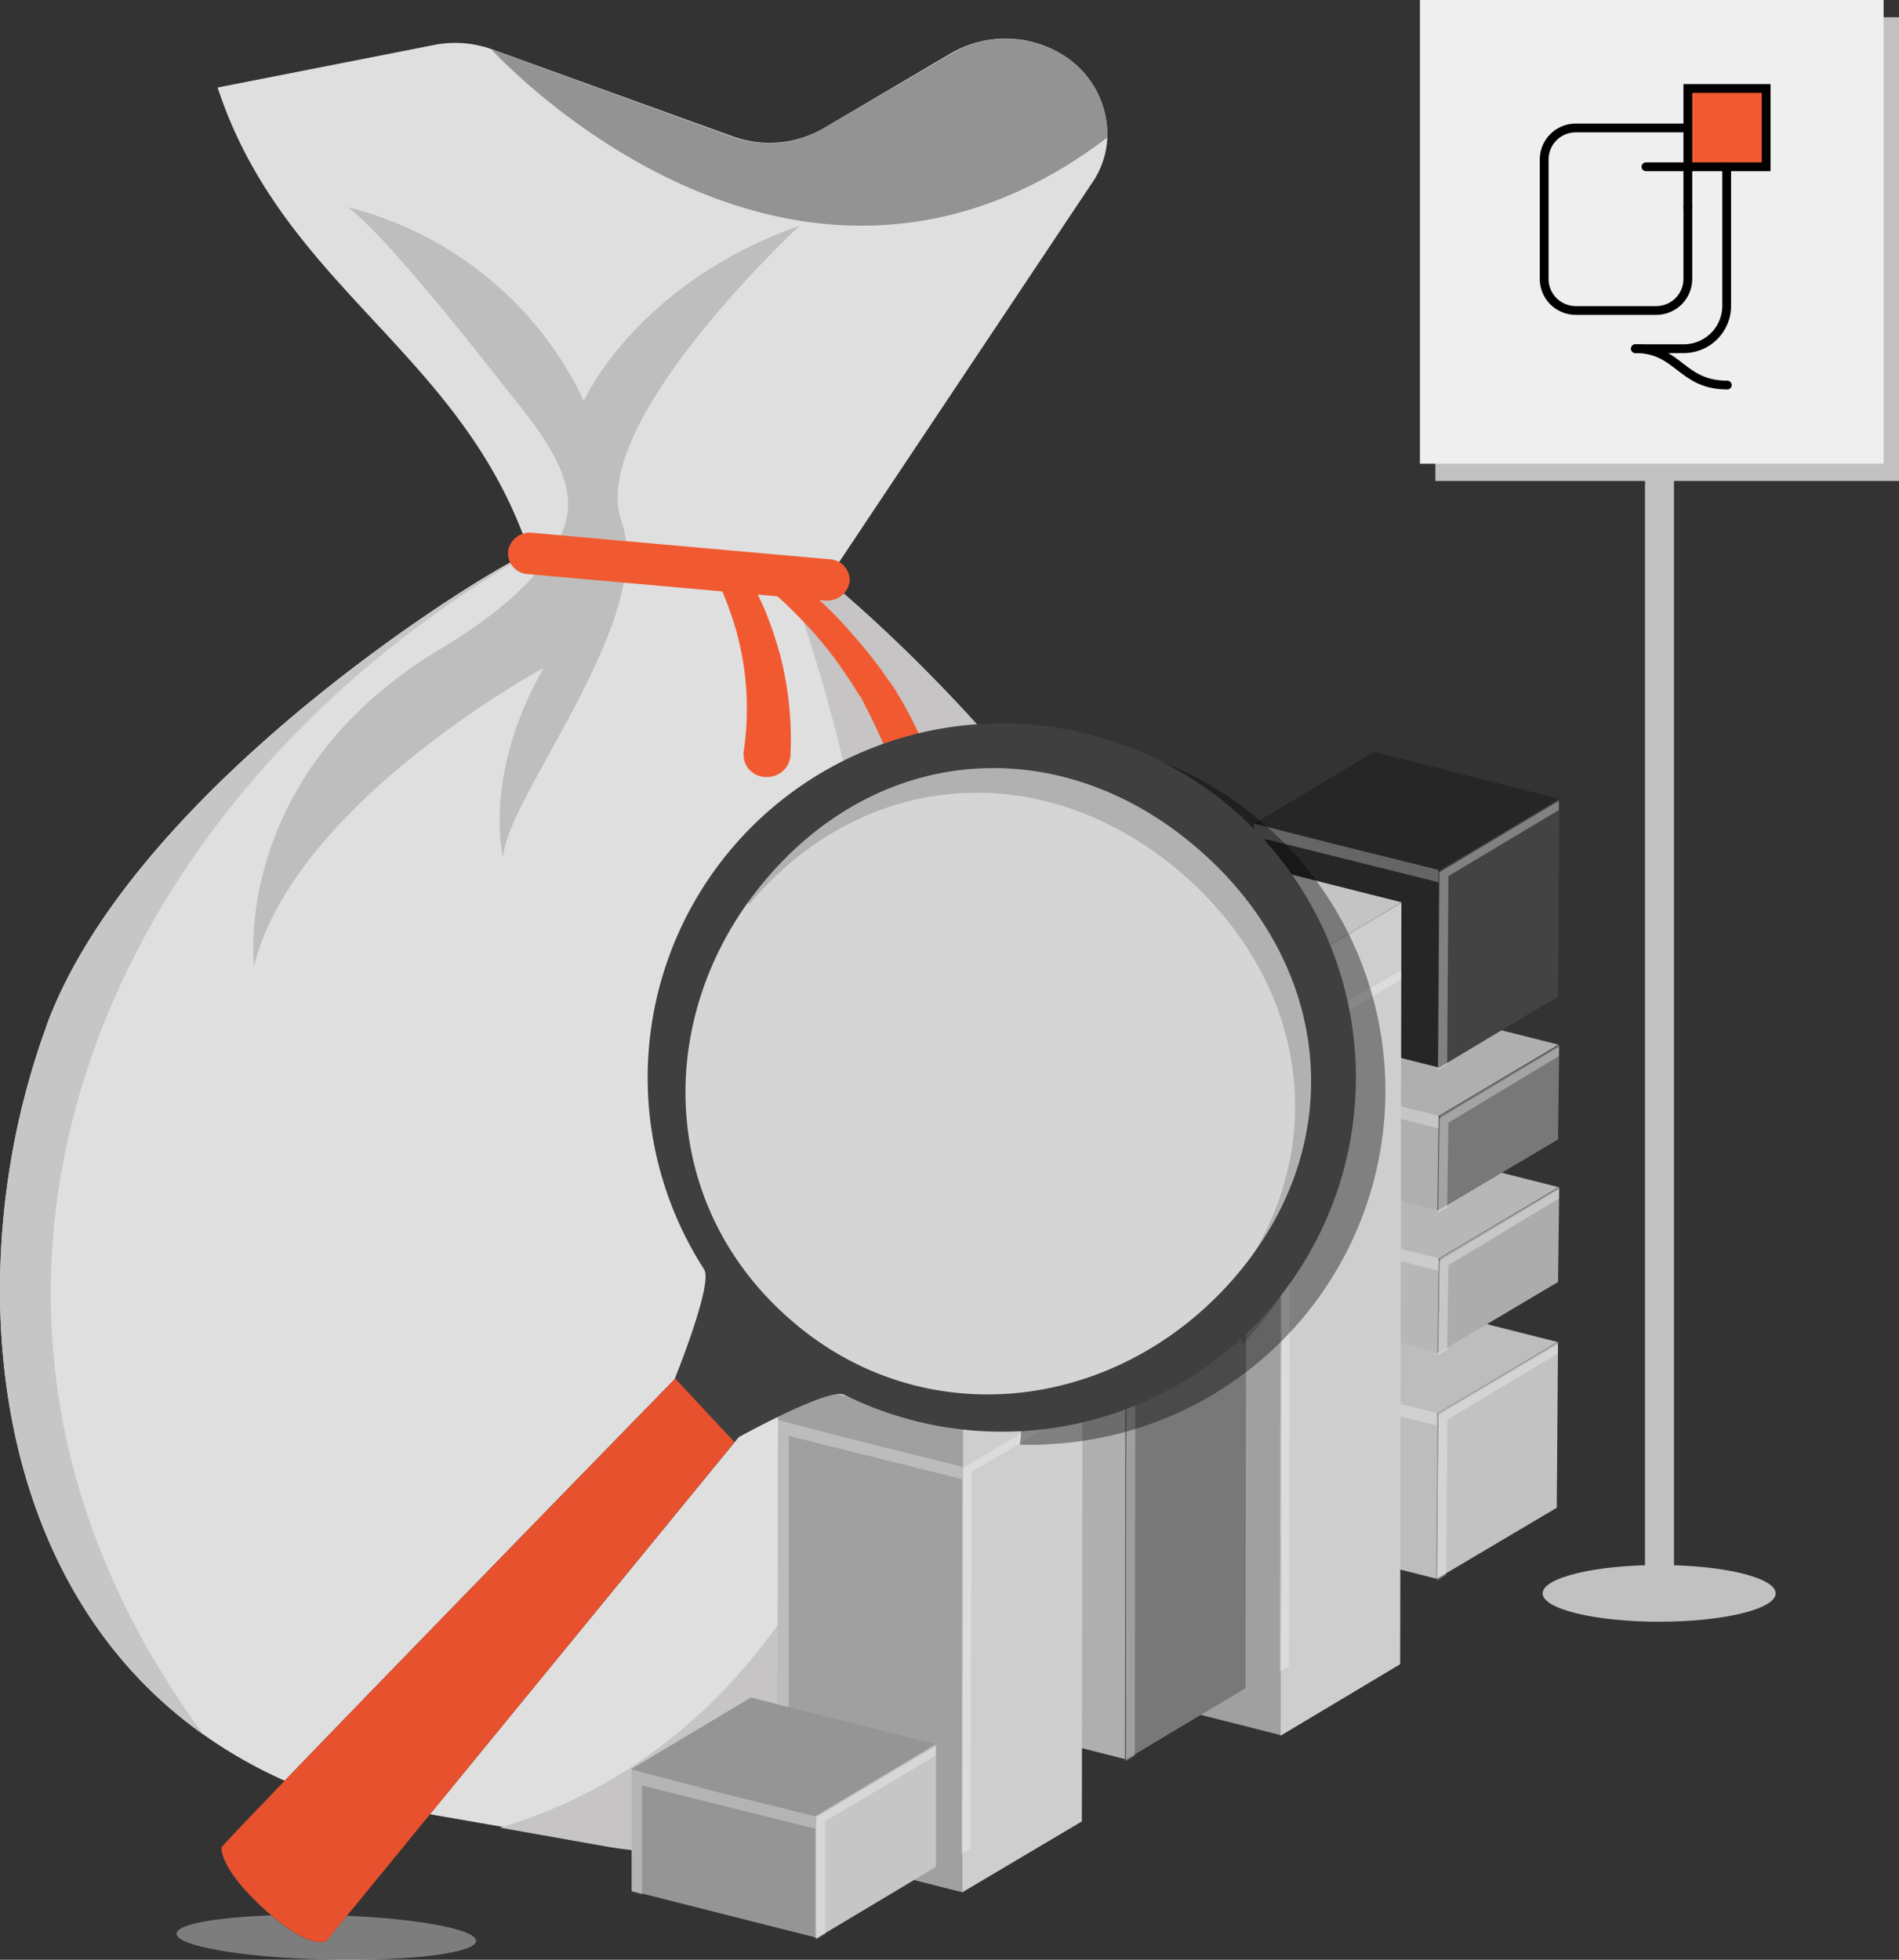
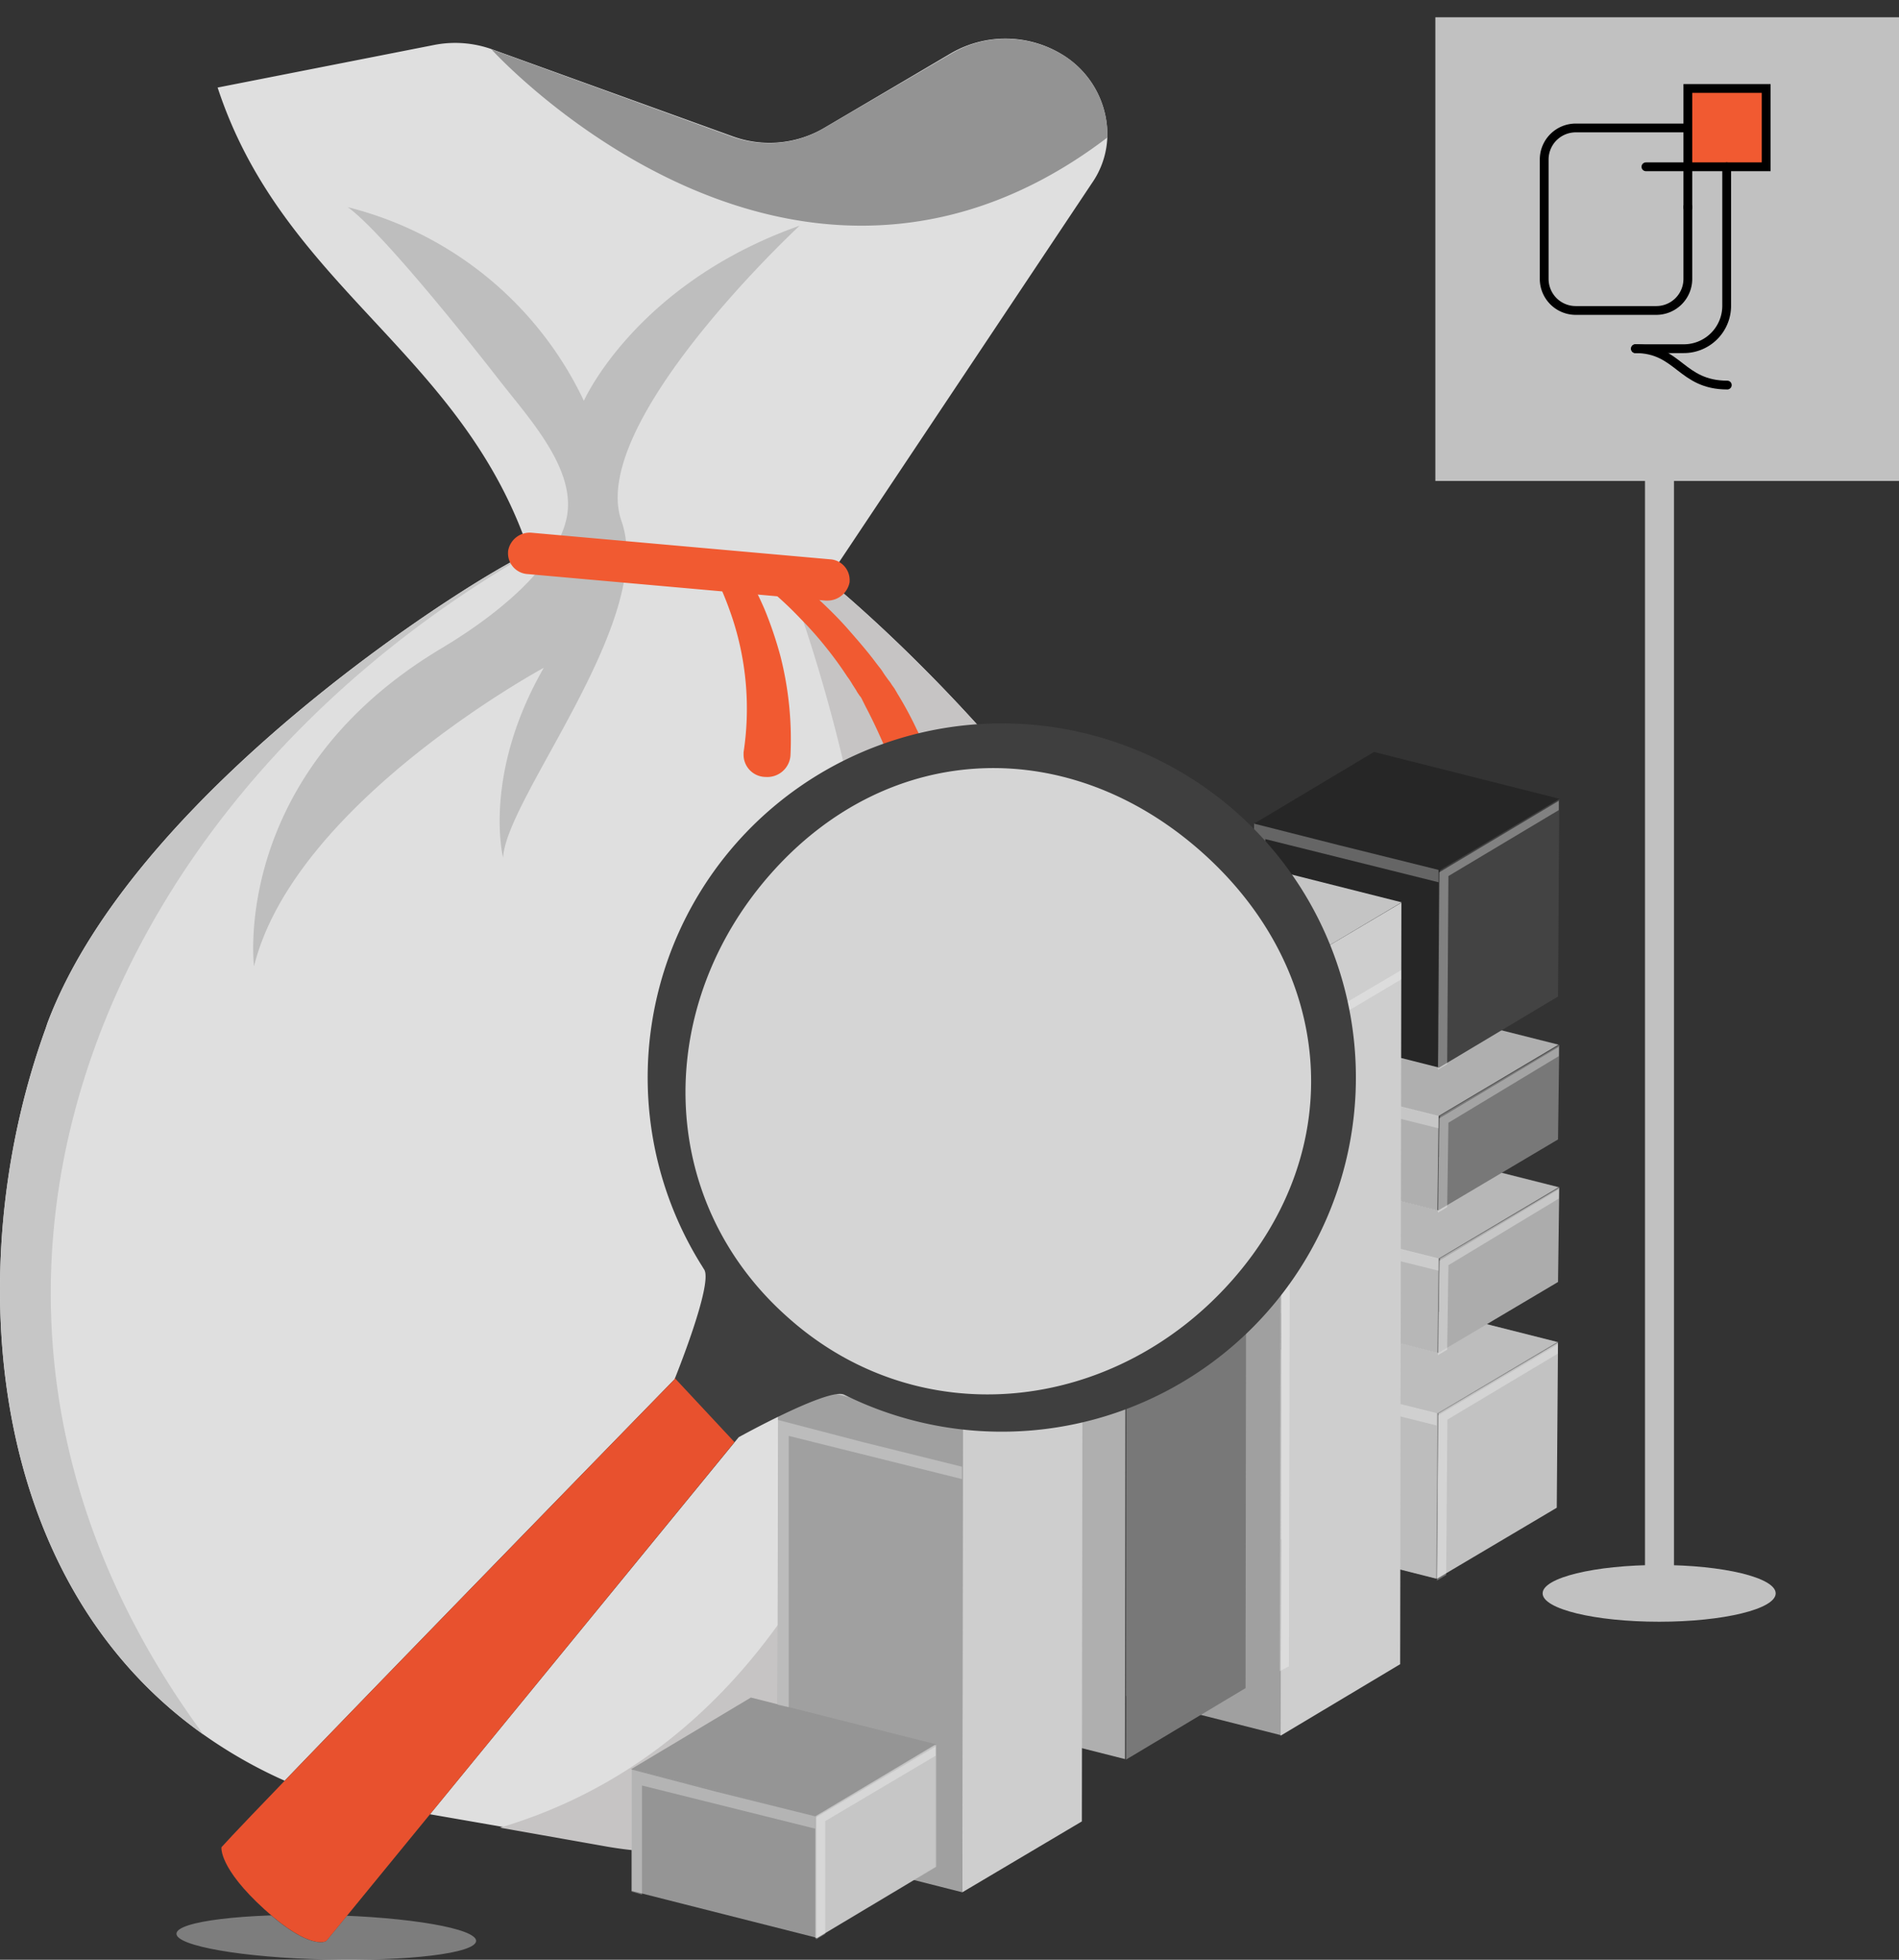
<svg xmlns="http://www.w3.org/2000/svg" xmlns:xlink="http://www.w3.org/1999/xlink" width="276.668" height="285.488" viewBox="0 0 276.668 285.488">
  <rect x="0" y="0" width="276.668" height="285.488" fill="#333333" stroke="none" />
  <defs>
    <linearGradient id="linear-gradient" x1="-7.869" y1="16.164" x2="-7.848" y2="16.164" gradientUnits="objectBoundingBox">
      <stop offset="0.135" stop-color="#fff" />
      <stop offset="0.681" stop-color="#c7c7c7" />
    </linearGradient>
    <linearGradient id="linear-gradient-2" x1="-12.812" y1="8.895" x2="-12.779" y2="8.895" xlink:href="#linear-gradient" />
    <linearGradient id="linear-gradient-3" x1="-7.873" y1="17.471" x2="-7.853" y2="17.471" xlink:href="#linear-gradient" />
    <linearGradient id="linear-gradient-4" x1="-12.819" y1="14.259" x2="-12.786" y2="14.259" xlink:href="#linear-gradient" />
    <linearGradient id="linear-gradient-5" x1="-7.873" y1="18.675" x2="-7.853" y2="18.675" xlink:href="#linear-gradient" />
    <linearGradient id="linear-gradient-6" x1="-12.819" y1="15.269" x2="-12.786" y2="15.269" xlink:href="#linear-gradient" />
    <linearGradient id="linear-gradient-7" x1="-6.847" y1="17.171" x2="-6.827" y2="17.171" xlink:href="#linear-gradient" />
    <linearGradient id="linear-gradient-8" x1="-11.177" y1="3.984" x2="-11.144" y2="3.984" xlink:href="#linear-gradient" />
    <linearGradient id="linear-gradient-9" x1="-16.122" y1="7.764" x2="-16.07" y2="7.764" xlink:href="#linear-gradient" />
    <radialGradient id="radial-gradient" cx="-1" cy="93.257" r="3.33" gradientUnits="objectBoundingBox">
      <stop offset="0" />
      <stop offset="0.045" stop-color="#191919" />
      <stop offset="0.15" stop-color="#4f4f4f" />
      <stop offset="0.26" stop-color="#7e7e7e" />
      <stop offset="0.371" stop-color="#a6a6a6" />
      <stop offset="0.485" stop-color="#c6c6c6" />
      <stop offset="0.601" stop-color="#dfdfdf" />
      <stop offset="0.723" stop-color="#f1f1f1" />
      <stop offset="0.851" stop-color="#fcfcfc" />
      <stop offset="1" stop-color="#fff" />
    </radialGradient>
    <linearGradient id="linear-gradient-10" x1="-5.348" y1="3.61" x2="-5.318" y2="3.599" gradientUnits="objectBoundingBox">
      <stop offset="0.209" stop-color="#565656" />
      <stop offset="0.399" stop-color="#494949" />
      <stop offset="1" />
    </linearGradient>
    <radialGradient id="radial-gradient-2" cx="0.5" cy="0.5" r="0.518" gradientUnits="objectBoundingBox">
      <stop offset="0.742" stop-color="#fff" />
      <stop offset="0.913" stop-color="#cfcfcf" />
      <stop offset="1" stop-color="#b5b5b5" />
    </radialGradient>
    <radialGradient id="radial-gradient-3" cx="-35.005" cy="-13.023" r="0.5" gradientUnits="objectBoundingBox">
      <stop offset="0" stop-color="#fff" />
      <stop offset="1" stop-color="#d5d5d5" />
    </radialGradient>
    <linearGradient id="linear-gradient-11" x1="-3.026" y1="4.368" x2="-3.021" y2="4.341" gradientUnits="objectBoundingBox">
      <stop offset="0" stop-color="#565656" />
      <stop offset="0.063" stop-color="#464646" />
      <stop offset="0.184" stop-color="#2c2c2c" />
      <stop offset="0.319" stop-color="#191919" />
      <stop offset="0.473" stop-color="#0b0b0b" />
      <stop offset="0.664" stop-color="#020202" />
      <stop offset="1" />
    </linearGradient>
  </defs>
  <g id="mf-research-q-square-01" transform="translate(-6.297 -6.8)">
    <g id="mutual-fund-research" transform="translate(6.297 12.424)">
      <g id="Group_40453" transform="translate(0 0)">
        <g id="Group_40381" transform="translate(0 0)">
          <path id="Path_24430" d="M168.976,254.011c-12.216,14.1-41.769,22.636-63.328,23.085a54.484,54.484,0,0,1-10.779-.808L79.149,273.5l-25.87-4.491a68.8,68.8,0,0,1-17.337-8.893c-32.607-23.085-35.032-69.8-23-102.851l.269-.808c13.294-35.3,65.843-67.1,70.244-68.448-9.7-29.283-35.841-38.536-45.452-67.819l31.529-6.2a15.911,15.911,0,0,1,8.444.629l35.032,12.666a15.7,15.7,0,0,0,13.294-1.168L144.9,15.162a15.852,15.852,0,0,1,16.079.18,13.668,13.668,0,0,1,6.647,11.5v.629a12.54,12.54,0,0,1-2.246,6.647L126.847,91.874l.18.18c4.94,4.042,105.906,88.21,41.949,161.957" transform="translate(-6.297 -13.061)" fill="#dfdfdf" />
          <path id="Path_24431" d="M160.915,13.1a15.386,15.386,0,0,0-7.9,2.156L134.417,26.125a15.386,15.386,0,0,1-7.9,2.156,15.791,15.791,0,0,1-5.39-.9L86,14.627s23.265,25.69,53.9,25.69c11.228,0,23.445-3.413,35.841-12.845v-.629a13.668,13.668,0,0,0-6.647-11.5,16.2,16.2,0,0,0-8.174-2.246" transform="translate(-14.406 -13.065)" fill="#939393" />
          <path id="Path_24432" d="M61.14,40.4C65.452,43.454,76.41,56.838,83.6,66.09,88,71.66,94.466,78.846,93.028,85.673,91.411,93.308,81.8,100.494,74.7,104.716c-30.721,18.414-27.217,46.261-27.217,46.261C53.415,127.083,89.7,107.5,89.7,107.5c-8.983,15.63-5.929,27.667-5.929,27.667.449-8.8,22.277-34.763,17.247-49.045s25.96-43.027,25.96-43.027c-23.894,8.444-31.439,25.511-31.439,25.511A52.019,52.019,0,0,0,61.14,40.4" transform="translate(-10.475 -15.843)" fill="#bebebe" />
          <path id="Path_24433" d="M135.278,101l-3.863.629-1.617.269s.629,1.707,1.707,4.761c5.749,17.067,22.906,75.814-1.707,105.456,0,0,11.947-1.347,18.5-10.779,0,0-7.725,65.484-60.9,81.293l15.72,2.785a57.044,57.044,0,0,0,9.611.808H113.9c21.558-.449,51.111-8.983,63.328-23.085,15.271-17.606,21.109-35.841,21.109-53.447a86.574,86.574,0,0,0-3.144-23c-.269-1.168-.629-2.246-.988-3.413C180.73,138.817,138.421,103.515,135.278,101h0" transform="translate(-14.548 -22.008)" fill="#c6c4c4" />
          <path id="Path_24434" d="M126.163,98.29a54.832,54.832,0,0,1,3.324,6.468,56.851,56.851,0,0,1,2.335,6.917,49.194,49.194,0,0,1,1.437,14.462h0a3.382,3.382,0,0,1-3.593,3.054,3.24,3.24,0,0,1-3.234-3.324h0V125.6a42.2,42.2,0,0,0-1.527-19.223,50.817,50.817,0,0,0-2.425-6.108h0a2.017,2.017,0,0,1,.9-2.6.278.278,0,0,0,.18-.09A1.921,1.921,0,0,1,126.163,98.29Z" transform="translate(-18.099 -21.633)" fill="#f15a31" />
          <path id="Path_24435" d="M134.165,100.062a57.523,57.523,0,0,1,4.4,3.773c1.437,1.347,2.785,2.695,4.042,4.132s2.515,2.874,3.683,4.4c.27.359.539.719.9,1.168s.539.808.808,1.168l.449.629a3.8,3.8,0,0,1,.449.629l.449.629c.09.18.269.449.359.629a52.625,52.625,0,0,1,2.695,4.94c.808,1.707,1.707,3.234,2.515,4.94s1.617,3.324,2.425,4.94c.449.808.808,1.707,1.168,2.515a8.212,8.212,0,0,0,.629,1.258c.09.18.18.449.269.629l.269.719a2.813,2.813,0,0,1-1.617,3.773c-.09,0-.09.09-.18.09a3.345,3.345,0,0,1-4.222-1.707l-.09-.18v-.09l-.18-.629c-.09-.18-.18-.449-.269-.629a7.04,7.04,0,0,1-.449-1.258c-.359-.808-.629-1.707-.988-2.515-.719-1.707-1.347-3.324-2.066-5.03s-1.437-3.324-2.156-4.94-1.527-3.324-2.336-4.851l-.269-.539-.269-.539a1.88,1.88,0,0,0-.359-.539l-.359-.539c-.18-.359-.449-.719-.719-1.168a11.214,11.214,0,0,0-.719-1.078,53.221,53.221,0,0,0-3.144-4.312,50.3,50.3,0,0,0-3.593-4.042,52.677,52.677,0,0,0-3.952-3.773h0a1.552,1.552,0,0,1-.18-2.156l.09-.09A1.868,1.868,0,0,1,134.165,100.062Z" transform="translate(-19.005 -21.878)" fill="#f15a31" />
          <path id="Path_24436" d="M83.461,96.5c-4.4,1.347-56.95,33.236-70.244,68.448l-.269.808A112.182,112.182,0,0,0,6.3,203.843c0,24.7,8.444,49.764,29.643,64.765C26.6,255.942,16,236.809,14.025,212.466c-3.683-45,23.535-89.557,69.436-115.966m0,0h0" transform="translate(-6.297 -21.55)" fill="#c6c6c6" />
          <path id="Path_24437" d="M135.23,103.079h-.27L91.574,99.216A3.035,3.035,0,0,1,88.7,95.983v-.09A3.19,3.19,0,0,1,92.2,93.2l43.386,3.863a3.035,3.035,0,0,1,2.874,3.234v.09A3.283,3.283,0,0,1,135.23,103.079Z" transform="translate(-14.68 -21.212)" fill="#f15a31" />
        </g>
        <g id="Group_40452" transform="translate(25.708 99.828)">
          <g id="Group_40386" transform="translate(156.738 83.237)">
            <g id="Group_40385" transform="translate(0 0)">
              <g id="Group_40382" transform="translate(0.118)">
                <path id="Path_24438" d="M50.664,19.827,33.148,30.247,6.2,23.42,23.626,13Z" transform="translate(-6.2 -13)" fill="#959595" />
              </g>
              <g id="Group_40383" transform="translate(26.936 6.875)">
                <path id="Path_24439" d="M23.906,13.1l-.18,24.074L6.3,47.5,6.48,23.43Z" transform="translate(-6.3 -13.1)" fill="#c2c2c2" />
              </g>
              <g id="Group_40384" transform="translate(0 10.382)">
                <path id="Path_24440" d="M33.428,19.827,33.248,43.9,6.3,37.074,6.48,13Z" transform="translate(-6.3 -13)" fill="#959595" />
              </g>
            </g>
          </g>
          <g id="Group_40390" transform="translate(156.569 83.229)">
            <g id="Group_40389" transform="translate(0 0)">
              <g id="Group_40387" transform="translate(0.118)">
                <path id="Path_24441" d="M50.664,19.827,33.148,30.247,6.2,23.42,23.626,13Z" transform="translate(-6.2 -13)" opacity="0.8" fill="url(#linear-gradient)" />
              </g>
              <g id="Group_40388" transform="translate(0 10.39)">
                <path id="Path_24442" d="M33.428,19.827,33.248,43.9,6.3,37.074,6.48,13Z" transform="translate(-6.3 -13)" opacity="0.8" fill="url(#linear-gradient-2)" />
              </g>
            </g>
          </g>
          <path id="Path_24443" d="M180.9,117.5v22.636l1.527.359v-20.75l25.241,6.288v-1.8L193.3,120.644Z" transform="translate(-24.062 -23.827)" fill="#fff" opacity="0.29" />
          <g id="Group_40395" transform="translate(156.93 60.674)">
            <g id="Group_40394">
              <g id="Group_40391" transform="translate(0.11)">
                <path id="Path_24444" d="M50.664,19.827,33.148,30.247,6.2,23.42,23.626,13Z" transform="translate(-6.2 -13)" fill="#767676" />
              </g>
              <g id="Group_40392" transform="translate(26.928 6.883)">
                <path id="Path_24445" d="M23.906,13.1l-.18,13.743L6.3,37.174,6.48,23.43Z" transform="translate(-6.3 -13.1)" fill="#acacac" />
              </g>
              <g id="Group_40393" transform="translate(0 10.382)">
                <path id="Path_24446" d="M33.428,19.827l-.18,13.743L6.3,26.743,6.48,13Z" transform="translate(-6.3 -13)" fill="#767676" />
              </g>
            </g>
          </g>
          <g id="Group_40399" transform="translate(156.754 60.674)">
            <g id="Group_40398">
              <g id="Group_40396" transform="translate(0.118)">
                <path id="Path_24447" d="M50.664,19.827,33.148,30.247,6.2,23.42,23.626,13Z" transform="translate(-6.2 -13)" opacity="0.8" fill="url(#linear-gradient-3)" />
              </g>
              <g id="Group_40397" transform="translate(0 10.382)">
                <path id="Path_24448" d="M33.428,19.827l-.18,13.743L6.3,26.743,6.48,13Z" transform="translate(-6.3 -13)" opacity="0.8" fill="url(#linear-gradient-4)" />
              </g>
            </g>
          </g>
          <path id="Path_24449" d="M181.1,92.4v12.306l1.617.359V94.646l25.241,6.288v-1.8L193.5,95.544Z" transform="translate(-24.083 -21.273)" fill="#fff" opacity="0.29" />
          <path id="Path_24450" d="M228.506,90.047V88.7L211.08,99.12l-.18,13.743,1.347-.808.18-12.306Z" transform="translate(-27.114 -20.897)" fill="#fff" opacity="0.33" />
          <g id="Group_40404" transform="translate(156.93 39.998)">
            <g id="Group_40403" transform="translate(0 0)">
              <g id="Group_40400" transform="translate(0.11)">
                <path id="Path_24451" d="M50.664,19.837,33.148,30.257,6.2,23.52,23.626,13.1Z" transform="translate(-6.2 -13.1)" fill="#4e4e4e" />
              </g>
              <g id="Group_40401" transform="translate(26.928 6.794)">
                <path id="Path_24452" d="M23.906,13.1l-.18,13.743L6.3,37.174,6.48,23.43Z" transform="translate(-6.3 -13.1)" fill="#787878" />
              </g>
              <g id="Group_40402" transform="translate(0 10.3)">
                <path id="Path_24453" d="M33.428,19.827l-.18,13.743L6.3,26.743,6.48,13Z" transform="translate(-6.3 -13)" fill="#4e4e4e" />
              </g>
            </g>
          </g>
          <g id="Group_40408" transform="translate(156.754 39.908)">
            <g id="Group_40407">
              <g id="Group_40405" transform="translate(0.118)">
                <path id="Path_24454" d="M50.664,19.827,33.148,30.247,6.2,23.42,23.626,13Z" transform="translate(-6.2 -13)" opacity="0.8" fill="url(#linear-gradient-5)" />
              </g>
              <g id="Group_40406" transform="translate(0 10.382)">
                <path id="Path_24455" d="M33.428,19.827l-.18,13.743L6.3,26.743,6.48,13Z" transform="translate(-6.3 -13)" opacity="0.8" fill="url(#linear-gradient-6)" />
              </g>
            </g>
          </g>
          <path id="Path_24456" d="M181.1,69.3V81.606l1.617.359V71.546l25.241,6.288v-1.8L193.5,72.444Z" transform="translate(-24.083 -18.923)" fill="#fff" opacity="0.29" />
          <path id="Path_24457" d="M228.506,66.947V65.6L211.08,76.02l-.18,13.743,1.347-.808.18-12.306Z" transform="translate(-27.114 -18.547)" fill="#fff" opacity="0.33" />
          <g id="Group_40413" transform="translate(156.93 4.088)">
            <g id="Group_40412">
              <g id="Group_40409" transform="translate(0.11)">
                <path id="Path_24458" d="M50.664,19.827,33.148,30.247,6.2,23.42,23.626,13Z" transform="translate(-6.2 -13)" fill="#262626" />
              </g>
              <g id="Group_40410" transform="translate(26.928 6.883)">
                <path id="Path_24459" d="M23.906,13.1l-.18,28.744L6.3,52.264,6.48,23.52Z" transform="translate(-6.3 -13.1)" fill="#434343" />
              </g>
              <g id="Group_40411" transform="translate(0 10.39)">
                <path id="Path_24460" d="M33.428,19.827l-.18,28.744L6.3,41.744,6.48,13Z" transform="translate(-6.3 -13)" fill="#262626" />
              </g>
            </g>
          </g>
          <path id="Path_24463" d="M181.1,29.4V56.8l1.617.359V31.646l25.241,6.288v-1.8L193.5,32.544Z" transform="translate(-24.083 -14.864)" fill="#fff" opacity="0.29" />
          <path id="Path_24464" d="M228.506,27.047V25.7L211.08,36.12l-.18,28.744,1.347-.808.18-27.4Z" transform="translate(-27.114 -14.488)" fill="#fff" opacity="0.33" />
          <g id="Group_40423" transform="translate(133.929 19.167)">
            <g id="Group_40422">
              <g id="Group_40421">
                <g id="Group_40418" transform="translate(0.11)">
                  <path id="Path_24465" d="M50.664,19.827,33.148,30.247,6.2,23.42,23.626,13Z" transform="translate(-6.2 -13)" fill="#c4c4c4" />
                </g>
                <g id="Group_40419" transform="translate(26.928 6.876)">
                  <path id="Path_24466" d="M23.906,13.1l-.18,110.936L6.3,134.456,6.48,23.43Z" transform="translate(-6.3 -13.1)" fill="#cecece" />
                </g>
                <g id="Group_40420" transform="translate(0 10.472)">
                  <path id="Path_24467" d="M33.428,19.837l-.18,110.936L6.3,123.946,6.48,13.1Z" transform="translate(-6.3 -13.1)" fill="#a0a0a0" />
                </g>
              </g>
            </g>
          </g>
          <g id="Group_40428" transform="translate(111.404 65.853)">
            <g id="Group_40427" transform="translate(0 0)">
              <g id="Group_40424" transform="translate(0.025)">
                <path id="Path_24468" d="M50.664,19.827,33.148,30.247,6.2,23.42,23.626,13Z" transform="translate(-6.2 -13)" fill="#4e4e4e" />
              </g>
              <g id="Group_40425" transform="translate(26.928 6.883)">
                <path id="Path_24469" d="M23.816,13.1l-.09,67.729L6.3,91.249,6.39,23.52Z" transform="translate(-6.3 -13.1)" fill="#787878" />
              </g>
              <g id="Group_40426" transform="translate(0 10.39)">
                <path id="Path_24470" d="M33.338,19.827l-.09,67.729L6.3,80.729,6.39,13Z" transform="translate(-6.3 -13)" fill="#4e4e4e" />
              </g>
            </g>
          </g>
          <g id="Group_40432" transform="translate(111.227 65.853)">
            <g id="Group_40431" transform="translate(0 0)">
              <g id="Group_40429" transform="translate(0.033)">
                <path id="Path_24471" d="M50.664,19.827,33.148,30.247,6.2,23.42,23.626,13Z" transform="translate(-6.2 -13)" opacity="0.8" fill="url(#linear-gradient-7)" />
              </g>
              <g id="Group_40430" transform="translate(0 10.39)">
                <path id="Path_24472" d="M33.338,19.827l-.09,67.729L6.3,80.729,6.39,13Z" transform="translate(-6.3 -13)" opacity="0.8" fill="url(#linear-gradient-8)" />
              </g>
            </g>
          </g>
          <g id="Group_40438" transform="translate(87.549 85.089)">
            <g id="Group_40437" transform="translate(0 0)">
              <g id="Group_40436">
                <g id="Group_40433" transform="translate(0.04)">
                  <path id="Path_24473" d="M50.664,19.827,33.148,30.247,6.2,23.42,23.626,13Z" transform="translate(-6.2 -13)" fill="#c4c4c4" />
                </g>
                <g id="Group_40434" transform="translate(26.936 6.883)">
                  <path id="Path_24474" d="M23.816,13.1l-.09,67.909L6.3,91.339,6.39,23.43Z" transform="translate(-6.3 -13.1)" fill="#cecece" />
                </g>
                <g id="Group_40435" transform="translate(0 10.382)">
                  <path id="Path_24475" d="M33.338,19.827l-.09,67.909L6.3,80.909,6.39,13Z" transform="translate(-6.3 -13)" fill="#a0a0a0" />
                </g>
              </g>
            </g>
          </g>
          <g id="Group_40443" transform="translate(66.264 141.835)">
            <g id="Group_40442" transform="translate(0 0)">
              <g id="Group_40439">
                <path id="Path_24476" d="M50.664,19.827,33.148,30.247,6.2,23.42,23.626,13Z" transform="translate(-6.2 -13)" fill="#959595" />
              </g>
              <g id="Group_40440" transform="translate(26.987 6.875)">
                <path id="Path_24477" d="M23.726,13.1V30.886L6.3,41.306V23.52Z" transform="translate(-6.3 -13.1)" fill="#c2c2c2" />
              </g>
              <g id="Group_40441" transform="translate(0.059 10.382)">
                <path id="Path_24478" d="M33.248,19.827V37.612L6.3,30.786V13Z" transform="translate(-6.3 -13)" fill="#959595" />
              </g>
            </g>
          </g>
          <g id="Group_40446" transform="translate(93.082 148.712)">
            <g id="Group_40445" transform="translate(0 0)">
              <g id="Group_40444">
                <path id="Path_24479" d="M23.726,13.1V30.886L6.3,41.306V23.52Z" transform="translate(-6.3 -13.1)" opacity="0.8" fill="url(#linear-gradient-9)" />
              </g>
            </g>
          </g>
          <g id="Group_40447" transform="translate(66.3 76.326)" opacity="0.29">
            <path id="Path_24480" d="M6.3,97.7v17.786l1.527.449v-15.9l25.241,6.288v-1.8l-14.462-3.593Z" transform="translate(-6.3 -21.707)" fill="#fff" />
            <path id="Path_24481" d="M30,41V82.5l1.617.359V43.335l25.241,6.288v-1.8L42.4,44.234Z" transform="translate(-8.711 -15.938)" fill="#fff" />
            <path id="Path_24482" d="M56.5,13.1V29.448l1.617.359V15.435l25.241,6.288v-1.8L68.9,16.334Z" transform="translate(-11.407 -13.1)" fill="#fff" />
            <path id="Path_24483" d="M20.1,101.2l10.33,2.6h0Z" transform="translate(-7.704 -22.063)" fill="#fff" />
          </g>
          <path id="Path_24484" d="M155.5,56.9V84.926l1.527.359V59.146l25.241,6.288v-1.8l-14.462-3.593Z" transform="translate(-21.478 -17.662)" fill="#fff" opacity="0.29" />
          <g id="Group_40448" transform="translate(93.183 35.872)" opacity="0.29">
            <path id="Path_24485" d="M124.606,75.147V73.8L107.18,84.13,107,108.2l1.347-.808.18-22.636Z" transform="translate(-16.545 -19.275)" fill="#fff" />
            <path id="Path_24486" d="M99.2,14.447V13.1L81.68,23.43l-.18,91.8,1.347-.719.18-90.455Z" transform="translate(-13.95 -13.1)" fill="#fff" />
-             <path id="Path_24487" d="M74.016,55.747V54.4L56.59,64.82l-.09,67.729,1.347-.808.09-66.382Z" transform="translate(-11.407 -17.302)" fill="#fff" />
-             <path id="Path_24488" d="M47.416,83.747V82.4L29.99,92.73l-.09,56.142,1.347-.808.09-54.794Z" transform="translate(-8.701 -20.15)" fill="#fff" />
            <path id="Path_24489" d="M23.726,140.347V139L6.3,149.33v17.786l1.347-.808V149.869Z" transform="translate(-6.3 -25.908)" fill="#fff" />
          </g>
          <path id="Path_24490" d="M49.956,210.168c-.09,1.8-9.881,2.964-21.918,2.695S6.21,210.887,6.3,209.09s9.881-2.964,21.918-2.695S50.045,208.372,49.956,210.168Z" transform="translate(-6.299 -32.867)" opacity="0.36" fill="url(#radial-gradient)" />
          <g id="Group_40451" transform="translate(6.542 0)">
-             <path id="Path_24491" d="M188.408,63.9A51.61,51.61,0,0,0,133.973,15.39c-1.258.09-2.515.18-3.773.359a3.907,3.907,0,0,1,.539.629,14.329,14.329,0,0,1,4.761-.808,14.552,14.552,0,0,1,13.025,8.444,49.205,49.205,0,0,1,17.516,10.24c19.313,17.157,21.469,43.207,4.312,62.519-9.522,10.689-22.457,16.438-35.392,16.438a14.089,14.089,0,0,1,.449,3.324,13.4,13.4,0,0,1-.18,1.886,40.919,40.919,0,0,0,4.671-.09A51.556,51.556,0,0,0,188.408,63.9Z" transform="translate(-18.899 -13.43)" opacity="0.38" fill="url(#linear-gradient-10)" />
            <path id="Path_24492" d="M176.009,66.581c0,25.421-22.1,46.081-49.4,46.081S77.2,92.092,77.2,66.581,99.3,20.5,126.6,20.5,176.009,41.16,176.009,66.581Z" transform="translate(-13.507 -13.959)" fill="url(#radial-gradient-2)" />
            <g id="Group_40449">
              <path id="Path_24493" d="M105.262,25.415a47.3,47.3,0,1,0,63.6,20.66,47.353,47.353,0,0,0-63.6-20.66Z" transform="translate(-13.722 -13.933)" fill="url(#radial-gradient-3)" />
-               <path id="Path_24494" d="M92.259,38.82c-.269.359-.629.719-.9,1.078-1.347-1.527-2.785-2.964-4.222-4.312a2.381,2.381,0,0,0-.539-.449c.18-.269.449-.539.629-.808A51.547,51.547,0,0,1,164.48,102.6l-.269.269a9.837,9.837,0,0,1-.9.988,50.219,50.219,0,0,0-3.683-5.929c16.8-19.223,14.462-45-4.671-62.07C135.555,18.7,109.506,19.508,92.259,38.82Z" transform="translate(-14.463 -13.595)" opacity="0.17" fill="url(#linear-gradient-11)" />
              <path id="Path_24495" d="M76.184,91.98c.18.269.269.449.449.719,1.347,2.066-4.312,15.989-4.312,15.989h0S11.24,171.3,6.3,176.866c0,0-.449,2.964,6.288,9.072s8.983,4.581,8.983,4.581l60.094-73.388h0s13.115-7.276,15.36-6.2A51.591,51.591,0,1,0,76.184,91.98ZM88.76,99.615C69.447,82.458,69.268,54.163,86.514,34.85s43.3-20.121,62.609-2.964,21.469,43.207,4.312,62.519S107.983,116.862,88.76,99.615Z" transform="translate(-6.293 -13.218)" fill="#3f3f3f" />
            </g>
            <g id="Group_40450" transform="translate(0.015 95.285)">
              <path id="Path_24496" d="M72.322,13.28S11.24,75.889,6.3,81.458c0,0-.449,2.964,6.288,9.072s8.983,4.581,8.983,4.581l59.465-72.67L72.322,13.1Z" transform="translate(-6.293 -13.1)" fill="#e8512e" />
            </g>
          </g>
        </g>
      </g>
    </g>
    <g id="Group_40447-2" data-name="Group 40447" transform="translate(213.17 6.8)">
      <rect id="Rectangle_5242" data-name="Rectangle 5242" width="4.222" height="162.856" transform="translate(32.787 69.346)" fill="#c1c1c1" />
      <g id="Group_40446-2" data-name="Group 40446">
        <rect id="Rectangle_5243" data-name="Rectangle 5243" width="67.55" height="67.55" transform="translate(2.246 2.515)" fill="#c1c1c1" />
-         <rect id="Rectangle_5244" data-name="Rectangle 5244" width="67.55" height="67.55" fill="#efefef" />
        <g id="Group_40445-2" data-name="Group 40445" transform="translate(18.101 12.798)">
          <rect id="Rectangle_5245" data-name="Rectangle 5245" width="11.138" height="11.138" transform="translate(20.93)" fill="#f15a31" />
          <path id="Path_24472-2" data-name="Path 24472" d="M2213.594,1423.5v20.211h0a6.249,6.249,0,0,1-6.288,6.288H2200.3" transform="translate(-2187.005 -1412.002)" fill="none" stroke="#000" stroke-linecap="round" stroke-width="1.28" />
          <path id="Path_24473-2" data-name="Path 24473" d="M2206.43,1428.7v10.51a4.6,4.6,0,0,1-4.581,4.581h-11.767a4.6,4.6,0,0,1-4.581-4.581v-17.426a4.6,4.6,0,0,1,4.581-4.581h15.9" transform="translate(-2185.5 -1411.361)" fill="none" stroke="#000" stroke-linecap="round" stroke-width="1.28" />
          <path id="Path_24474-2" data-name="Path 24474" d="M2202,1422.208h17.516V1410.8h-11.408v17.336" transform="translate(-2187.178 -1410.71)" fill="none" stroke="#000" stroke-linecap="round" stroke-width="1.28" />
          <path id="Path_24475-2" data-name="Path 24475" d="M2200.3,1453c6.288,0,6.647,5.3,13.384,5.3" transform="translate(-2187.005 -1415.003)" fill="none" stroke="#000" stroke-linecap="round" stroke-width="1.28" />
        </g>
      </g>
      <ellipse id="Ellipse_2125" data-name="Ellipse 2125" cx="16.977" cy="4.132" rx="16.977" ry="4.132" transform="translate(17.875 227.98)" fill="#c1c1c1" />
    </g>
  </g>
</svg>